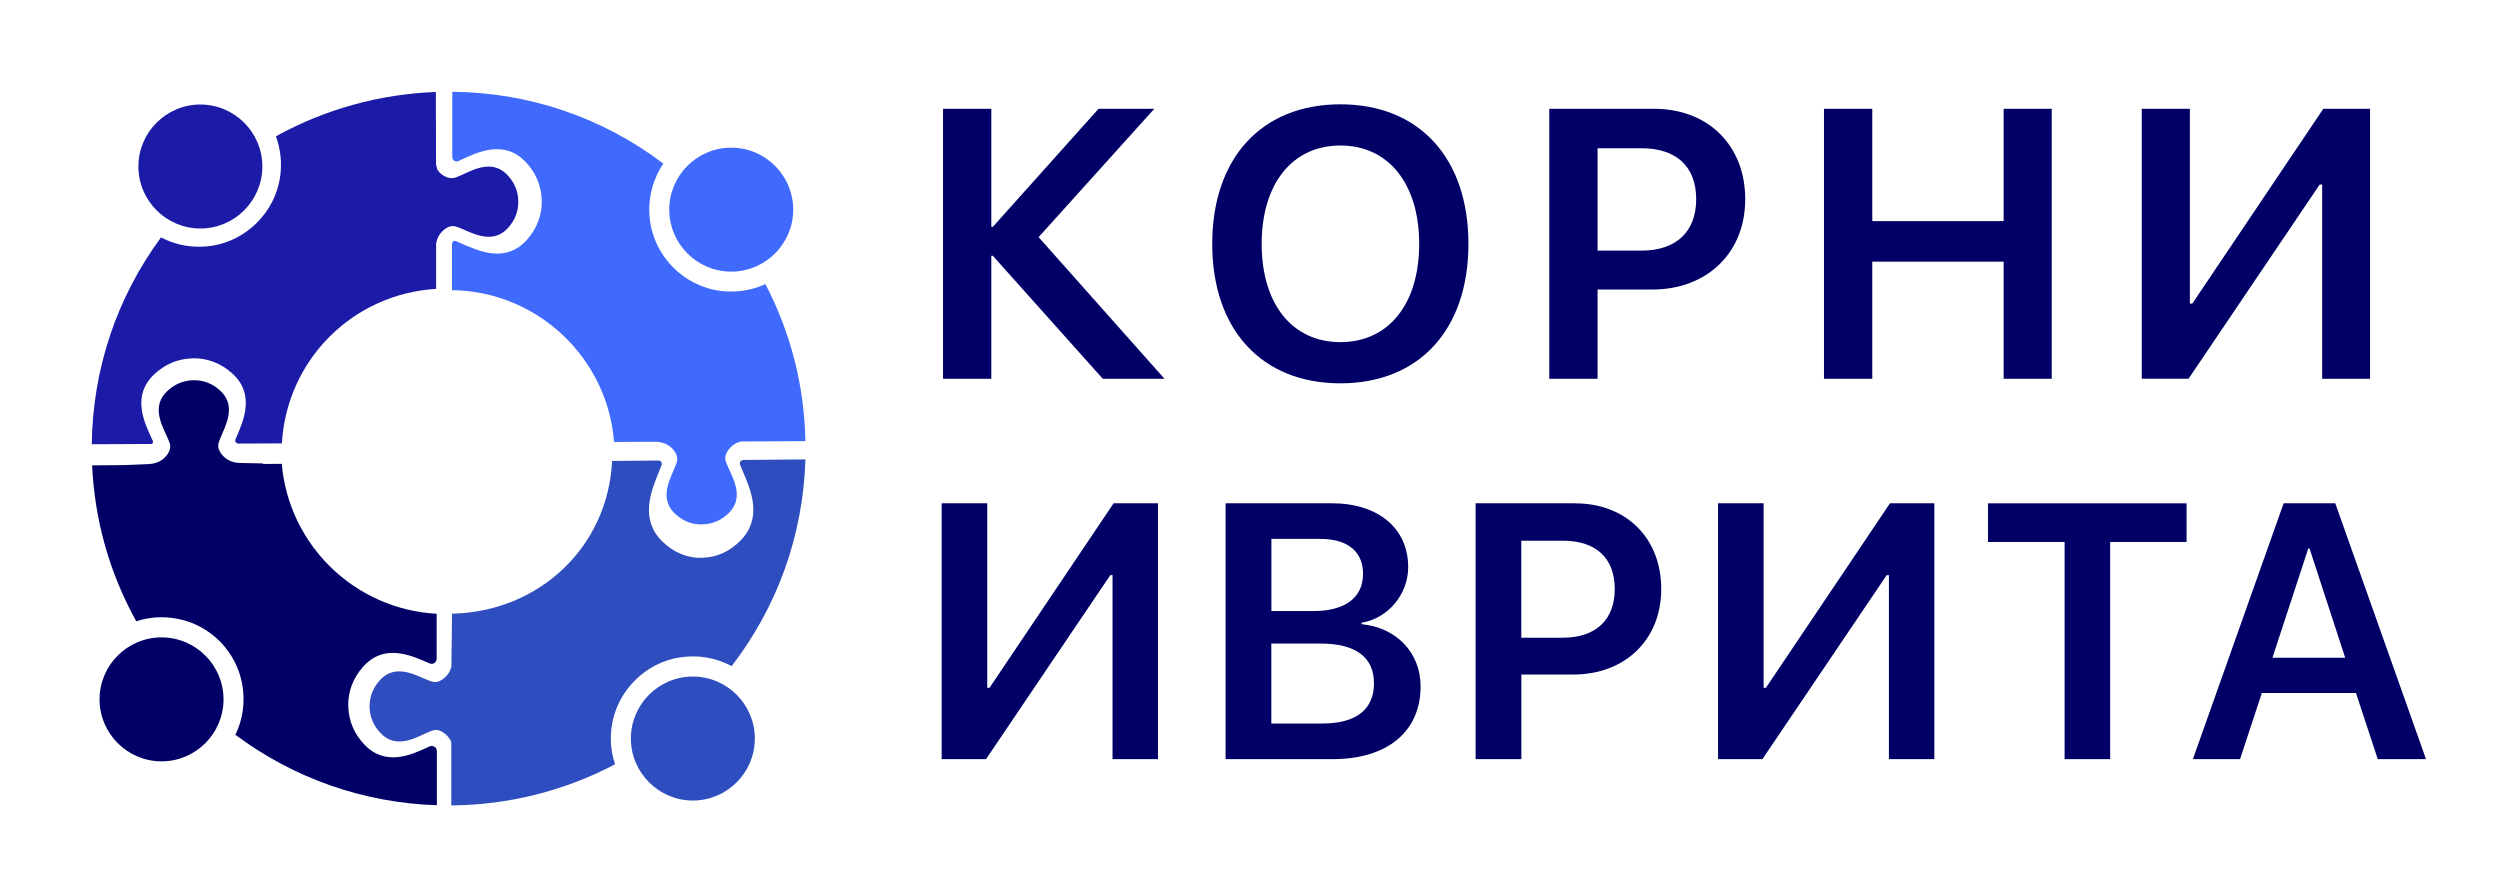
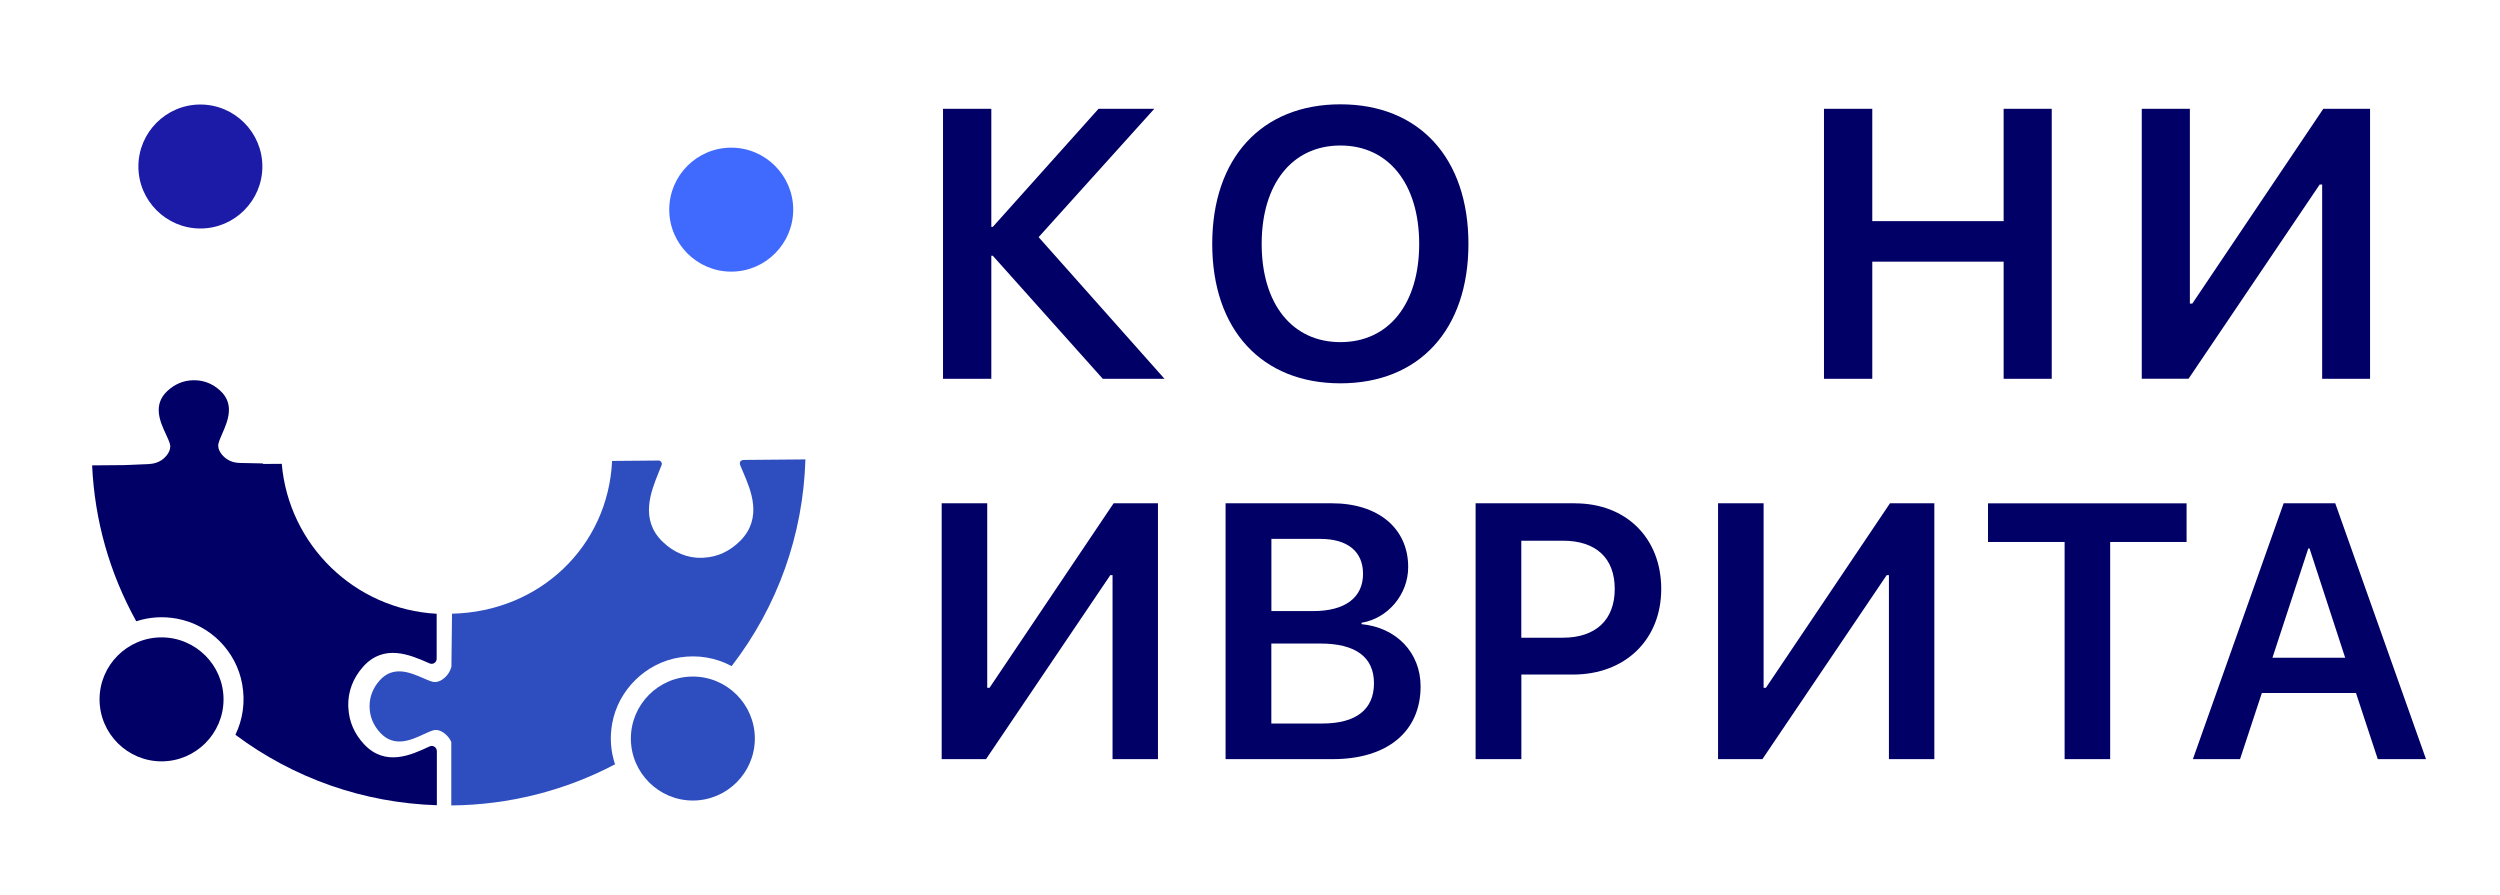
<svg xmlns="http://www.w3.org/2000/svg" id="_Слой_1" data-name="Слой 1" viewBox="0 0 372.66 133.42">
  <defs>
    <style> .cls-1 { fill: #010066; } .cls-2 { fill: #1c1ba7; } .cls-3 { fill: #406afe; } .cls-4 { fill: #2e4ebf; } </style>
  </defs>
  <g>
    <path class="cls-1" d="M173.59,56.47h-9.2l-16.4-18.35h-.22v18.35h-7.2V16.22h7.2v17.6h.22l15.76-17.6h8.31l-17.24,19.13,18.77,21.12Z" />
    <path class="cls-1" d="M218.89,36.36c0,12.8-7.36,20.78-19.08,20.78s-19.11-7.98-19.11-20.78,7.36-20.81,19.11-20.81,19.08,8.01,19.08,20.81Zm-30.82,0c0,8.95,4.55,14.64,11.74,14.64s11.74-5.69,11.74-14.64-4.57-14.67-11.74-14.67-11.74,5.69-11.74,14.67Z" />
-     <path class="cls-1" d="M246.59,16.22c8.01,0,13.56,5.44,13.56,13.47s-5.72,13.47-13.86,13.47h-8.15v13.31h-7.2V16.22h15.65Zm-8.45,21.14h6.53c5.16,0,8.17-2.79,8.17-7.67s-2.98-7.59-8.14-7.59h-6.56v15.26Z" />
-     <path class="cls-1" d="M298.67,56.47v-17.46h-19.58v17.46h-7.2V16.22h7.2v16.74h19.58V16.22h7.17V56.47h-7.17Z" />
+     <path class="cls-1" d="M298.67,56.47v-17.46h-19.58v17.46h-7.2V16.22h7.2v16.74h19.58V16.22h7.17V56.47Z" />
    <path class="cls-1" d="M346.14,27.51h-.36l-19.55,28.95h-6.97V16.22h7.17v29.04h.36l19.53-29.04h6.97V56.47h-7.14V27.51Z" />
    <path class="cls-1" d="M165.85,85.73h-.34l-18.53,27.43h-6.61v-38.14h6.79v27.51h.34l18.5-27.51h6.61v38.14h-6.77v-27.43Z" />
    <path class="cls-1" d="M182.69,113.16v-38.14h15.83c6.92,0,11.39,3.73,11.39,9.51,0,4.1-3.04,7.66-6.95,8.3v.21c5.18,.5,8.8,4.23,8.8,9.28,0,6.71-4.94,10.84-13.08,10.84h-15.99Zm6.82-22.07h6.24c4.76,0,7.43-2.01,7.43-5.55,0-3.33-2.3-5.21-6.37-5.21h-7.29v10.76Zm7.61,16.76c5.02,0,7.69-2.09,7.69-6s-2.75-5.92-7.98-5.92h-7.32v11.92h7.61Z" />
    <path class="cls-1" d="M234.79,75.03c7.58,0,12.84,5.15,12.84,12.76s-5.42,12.76-13.13,12.76h-7.72v12.61h-6.82v-38.14h14.83Zm-8.01,20.03h6.18c4.89,0,7.74-2.64,7.74-7.27s-2.83-7.19-7.72-7.19h-6.21v14.46Z" />
    <path class="cls-1" d="M281.58,85.73h-.34l-18.53,27.43h-6.61v-38.14h6.79v27.51h.34l18.5-27.51h6.61v38.14h-6.77v-27.43Z" />
    <path class="cls-1" d="M307.76,113.16v-32.37h-11.42v-5.76h29.6v5.76h-11.39v32.37h-6.79Z" />
    <path class="cls-1" d="M351.19,103.3h-14.03l-3.25,9.86h-7.03l13.53-38.14h7.69l13.53,38.14h-7.19l-3.25-9.86Zm-12.45-5.26h10.84l-5.31-16.28h-.19l-5.34,16.28Z" />
  </g>
  <g>
    <path class="cls-2" d="M29.87,15.58c-5.1,0-9.24,4.15-9.24,9.24s4.15,9.24,9.24,9.24,9.24-4.15,9.24-9.24-4.15-9.24-9.24-9.24Z" />
    <path class="cls-3" d="M109,22.01c-5.1,0-9.24,4.15-9.24,9.24s4.15,9.24,9.24,9.24,9.24-4.15,9.24-9.24-4.15-9.24-9.24-9.24Z" />
    <path class="cls-4" d="M103.28,100.85c-5.1,0-9.24,4.15-9.24,9.24s4.15,9.24,9.24,9.24,9.24-4.15,9.24-9.24-4.15-9.24-9.24-9.24Z" />
    <path class="cls-1" d="M24.08,95.01c-5.1,0-9.24,4.15-9.24,9.24s4.15,9.24,9.24,9.24,9.24-4.15,9.24-9.24-4.15-9.24-9.24-9.24Z" />
-     <path class="cls-2" d="M67.84,33.74c.41,.1,.88,.31,1.44,.55,1.87,.82,4.43,1.93,6.47-.34,.98-1.09,1.49-2.35,1.51-3.73h0v-.25c-.02-1.45-.56-2.75-1.6-3.86-2.09-2.22-4.63-1.05-6.48-.19-.55,.25-1.02,.47-1.42,.58-.98,.27-2.08-.48-2.5-1.12-.11-.17-.15-.38-.19-.58-.02-.1-.04-.2-.07-.27v-.08s-.03-10.74-.03-10.74c-8.34,.3-16.57,2.58-23.84,6.61,.73,1.99,.94,4.15,.59,6.27-.83,5.09-4.96,9.21-10.04,10.03-2.68,.43-5.33,0-7.68-1.23-6.62,8.99-10.18,19.65-10.32,30.83l8.82-.04c.11,0,.21-.05,.27-.15,.06-.09,.07-.2,.02-.3l-.17-.36c-1.19-2.56-2.98-6.42,.39-9.59,1.55-1.46,3.43-2.27,5.46-2.35h0s.25-.02,.25-.02c2.17-.05,4.19,.72,5.88,2.23,3.44,3.09,1.74,7,.62,9.58l-.12,.26c-.06,.14-.05,.3,.04,.43,.09,.13,.23,.21,.39,.21h0l6.49-.03c.72-12.44,10.55-22.28,22.99-23.03v-6.72c.08-.51,.23-.92,.45-1.27,.42-.67,1.39-1.58,2.39-1.33Z" />
    <path class="cls-1" d="M65.11,111.95c0-.26-.13-.5-.35-.64-.22-.14-.48-.16-.72-.05l-.17,.08c-2.56,1.19-6.42,2.98-9.59-.39-1.46-1.55-2.27-3.44-2.35-5.46l-.02-.24c-.05-2.16,.72-4.19,2.23-5.88,3.09-3.45,7-1.74,9.58-.62l.32,.14c.24,.1,.5,.08,.71-.06,.22-.14,.34-.38,.34-.64v-6.7c-12.18-.66-22.04-10.21-23.09-22.35l-2.81,.02v-.08s-3.44-.07-3.44-.07c-.69-.01-1.33-.19-1.85-.52-.67-.42-1.58-1.4-1.33-2.39,.1-.41,.31-.88,.55-1.44,.82-1.87,1.93-4.43-.34-6.47-1.1-.99-2.36-1.49-3.75-1.51h-.23c-1.45,.03-2.75,.57-3.86,1.61-2.23,2.09-1.05,4.63-.19,6.48,.25,.55,.47,1.02,.58,1.42,.27,.99-.62,1.99-1.28,2.42-.52,.34-1.15,.53-1.84,.56l-3.74,.16-4.74,.04c.38,8.23,2.6,16.05,6.58,23.24,1.96-.64,4-.77,6.06-.39,4.95,.91,8.87,4.85,9.74,9.81,.46,2.59,.1,5.18-1.02,7.5,8.74,6.52,19.12,10.15,30.03,10.5v-8.1Z" />
-     <path class="cls-3" d="M114.1,42.35c-2.03,.93-4.29,1.29-6.54,1.03-5.63-.64-10.13-5.21-10.71-10.84-.3-2.89,.43-5.78,2.04-8.15-9.13-6.9-20.01-10.6-31.47-10.71v9.71c-.02,.23,.1,.44,.29,.57,.19,.12,.42,.14,.63,.04l.46-.21c2.55-1.19,6.42-2.98,9.59,.39,1.46,1.55,2.27,3.44,2.35,5.46l.02,.24c.05,2.16-.72,4.19-2.23,5.88-3.09,3.44-6.99,1.74-9.58,.61-.37-.16-.71-.31-1.03-.44-.12-.05-.25-.03-.36,.04-.11,.08-.18,.21-.18,.34v6.94c12.64,.15,23.19,10.02,24.15,22.63l6.35-.03c.66,.04,1.23,.21,1.71,.51,.67,.42,1.58,1.4,1.33,2.39-.1,.41-.31,.88-.55,1.44-.82,1.87-1.93,4.43,.34,6.47,1.1,.99,2.36,1.5,3.75,1.51h.23c1.45-.03,2.75-.57,3.86-1.61,2.22-2.09,1.05-4.63,.19-6.48-.25-.55-.47-1.02-.58-1.42-.27-.99,.62-1.99,1.28-2.42,.29-.19,.62-.33,.98-.43h.06s9.58-.05,9.58-.05c-.17-8.26-2.17-16.14-5.97-23.42Z" />
    <path class="cls-4" d="M109.05,99.31c6.87-8.92,10.67-19.57,11.01-30.83l-9.16,.08c-.25,0-.44,.09-.54,.23-.1,.15-.1,.35-.01,.58,.12,.3,.26,.62,.4,.95,1.18,2.74,2.97,6.88-.39,10.28-1.55,1.57-3.44,2.44-5.46,2.53h0s-.25,.02-.25,.02c-2.15,.07-4.2-.77-5.88-2.4-3.43-3.31-1.73-7.5-.61-10.27,.17-.41,.32-.8,.46-1.16,.06-.16,.04-.33-.06-.46-.09-.13-.24-.22-.41-.21l-6.91,.06c-.6,12.75-10.8,22.48-23.86,22.77l-.09,7.91c-.09,.33-.22,.63-.39,.91-.42,.67-1.4,1.57-2.39,1.33-.41-.1-.88-.31-1.44-.55-1.87-.81-4.43-1.93-6.47,.34-.97,1.08-1.49,2.38-1.51,3.75v.22c.03,1.45,.57,2.75,1.61,3.86,2.09,2.23,4.63,1.05,6.48,.19,.55-.25,1.02-.47,1.42-.58,.12-.03,.25-.05,.37-.05,.86,0,1.67,.75,2.05,1.33,.09,.14,.17,.28,.23,.43l.02,.1v9.39c8.5-.06,16.93-2.18,24.41-6.13-.65-1.95-.8-3.99-.43-6.06,.89-5.02,5.02-9.08,10.06-9.87,2.7-.42,5.37,.02,7.74,1.29Z" />
  </g>
</svg>